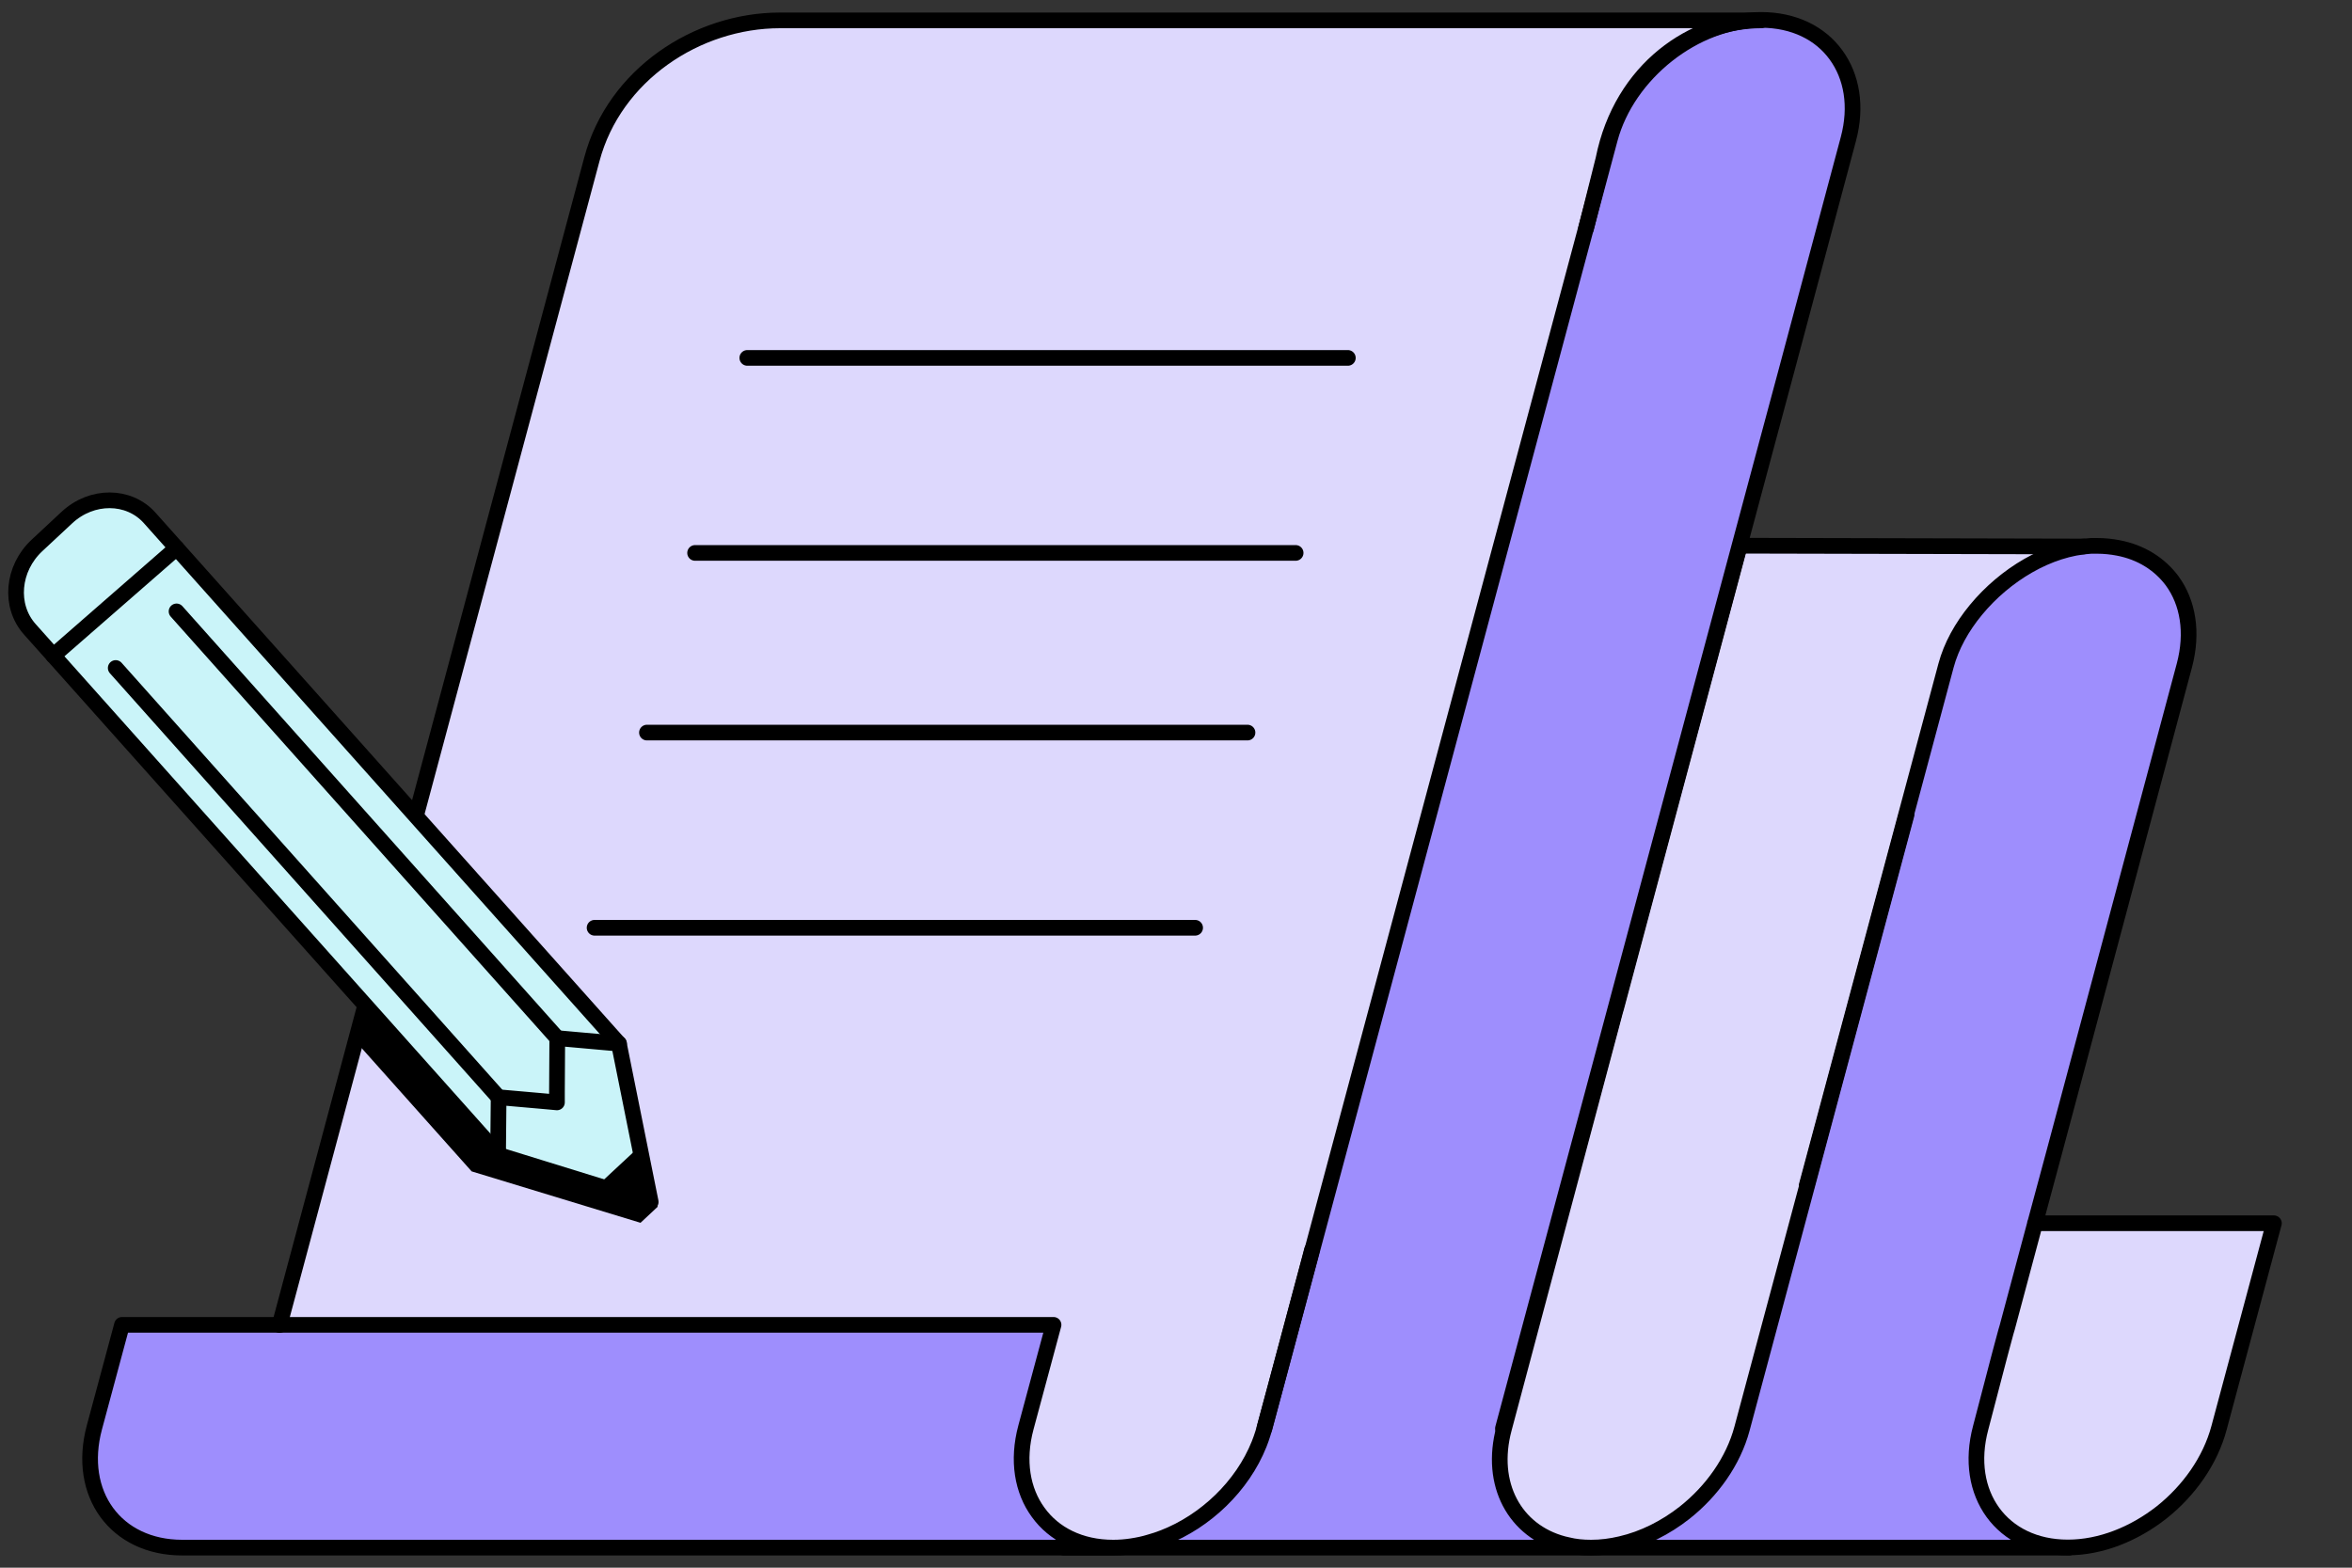
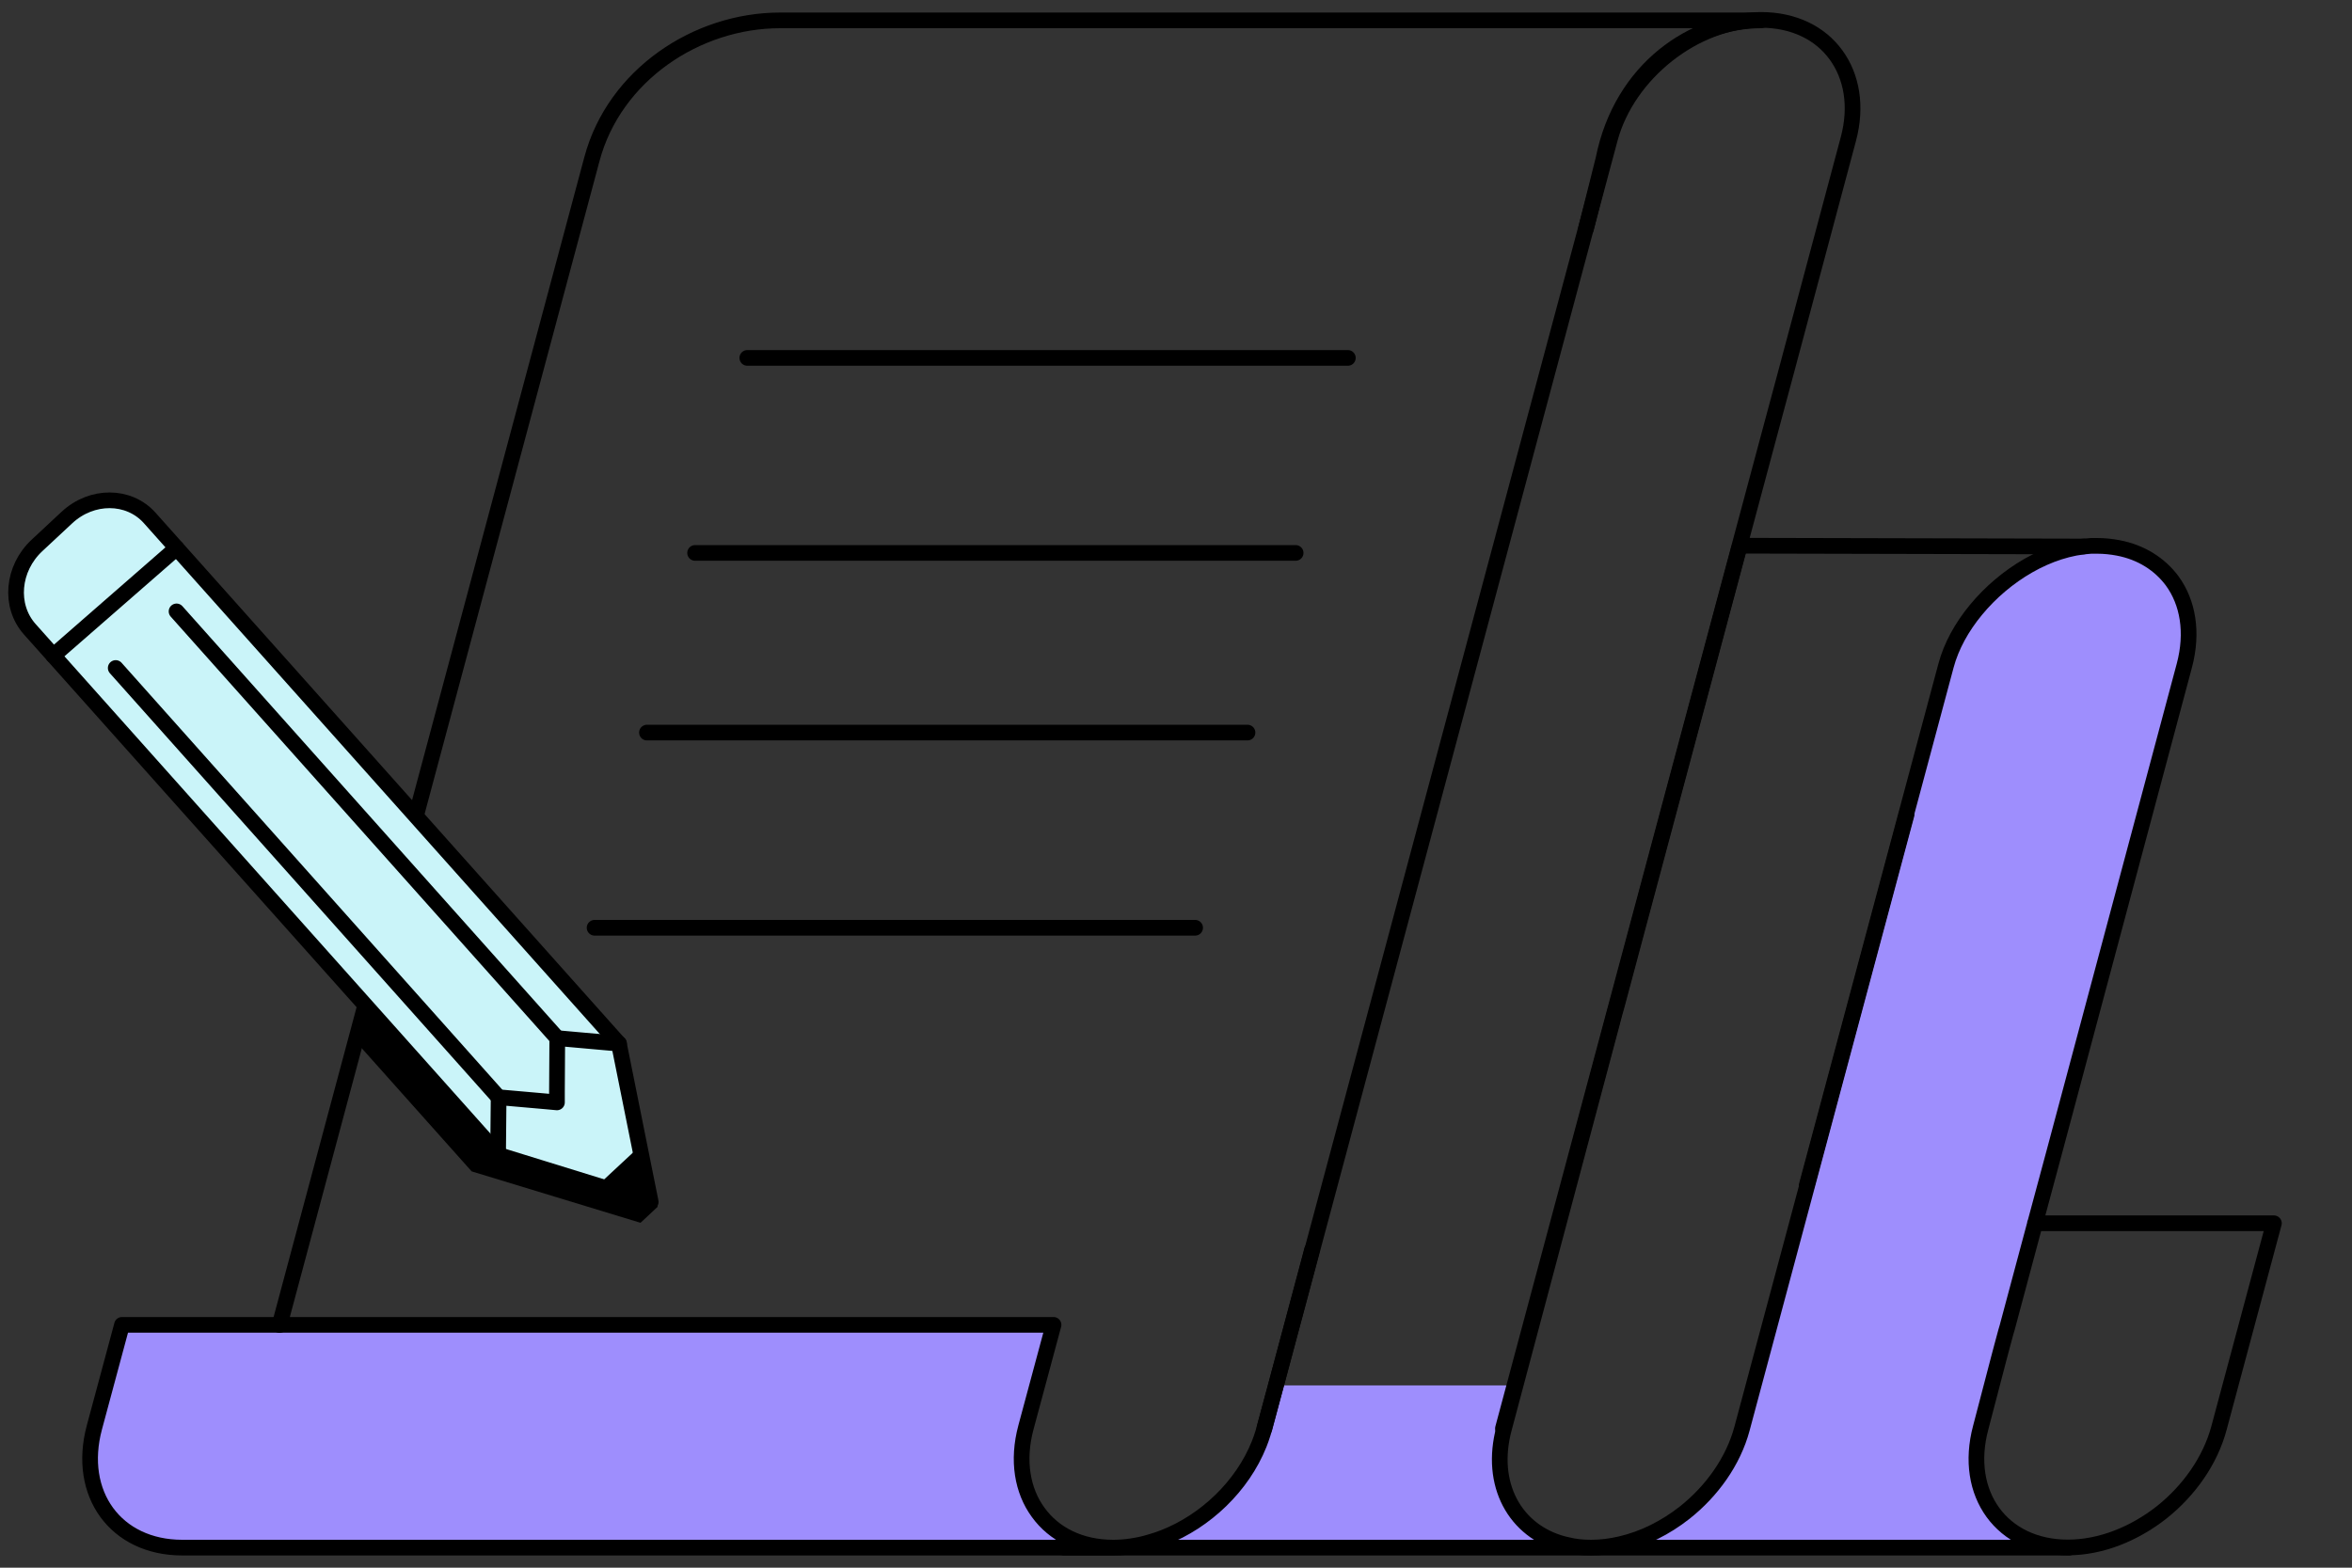
<svg xmlns="http://www.w3.org/2000/svg" id="Layer_1" viewBox="0 0 150 100">
  <rect x="0" y="0" width="150" height="100" fill="#333333" stroke="none" />
  <defs>
    <style>.cls-1,.cls-2{fill:none;}.cls-3{fill:#ddd8fd;}.cls-2,.cls-4{stroke:#000;stroke-linecap:round;stroke-linejoin:round;}.cls-4{fill:#caf4f9;}.cls-5{fill:#9e8efd;}</style>
  </defs>
-   <path class="cls-3" d="M145.04,78.04l-3.49,13.3c-1.12,4.28-4.98,7.27-9.41,7.27H10.71c-3.46,0-5.96-3.31-5.03-6.64l2.09-7.45h10.06l4.8-18.15,2.72-10.25,12.16-45.96c1.38-5.24,6.12-8.88,11.53-8.88h60.86l-14.19,33.59,39.84-.17-5.75,43.34h15.24Z" />
  <path class="cls-5" d="M68.2,98.72H11.55c-4.14,0-7.08-4.04-5.8-7.98l2.02-6.23h59.4l-2.1,7.11.67,4.06,2.46,3.05h0Z" />
  <path class="cls-5" d="M129.06,98.86l-25.7-.26,4.07-2,2.68-3.06,2.24-7.12,11.85-44.15c1.13-4.19,5.44-7.58,9.62-7.58s6.68,3.4,5.56,7.59l-9.58,35.74-3.87,16.65,3.13,4.18Z" />
  <path class="cls-5" d="M99.95,98.56l-.05.17h-26.65l.09-.35c.3-.08.58-.18.87-.29.33-.13.66-.28.98-.45.32-.17.64-.36.94-.55.07-.05.14-.08.2-.13.25-.17.48-.36.71-.54.14-.11.26-.22.39-.33.14-.11.26-.23.37-.34.02-.02.02-.02.04-.04.14-.13.26-.25.38-.39.14-.14.26-.27.37-.42.22-.26.43-.52.61-.8.16-.23.32-.45.46-.7.15-.25.29-.51.42-.78.08-.16.15-.33.22-.5.09-.23.17-.45.24-.68.03-.11.07-.21.09-.32l.73-2.75h15.26l-.73,2.74c-.95,3.57.7,6.56,3.78,7.37.08.02.17.05.26.06Z" />
  <path class="cls-2" d="M67.85,98.72h64.12" />
  <path class="cls-2" d="M115.22,75.63l8.89-33.18c.33-1.23,1-2.45,1.91-3.55,1.84-2.23,4.62-3.93,7.34-4.08.13,0,.26,0,.39,0,.47,0,.92.05,1.34.13,1.47.28,2.65,1.04,3.44,2.1,1.01,1.38,1.34,3.29.78,5.4l-8.3,31.05-1.22,4.53-1.78,6.65-.08.27-.24.89-.21.79-1.16,4.44c-1.13,4.22,1.35,7.64,5.56,7.64,2.1,0,4.22-.86,5.97-2.23,1.75-1.39,3.11-3.3,3.67-5.4l3.5-13.05h-15.24" />
  <path class="cls-2" d="M132.49,34.86c.13,0,.26,0,.39,0l-21.76-.05" />
  <path class="cls-2" d="M121.59,51.97l-10.49,39.15c-.56,2.1-1.93,4-3.66,5.37-1.22.96-2.63,1.67-4.07,2-.63.15-1.26.23-1.9.23-.54,0-1.04-.05-1.51-.17-.08-.02-.18-.04-.26-.06-3.09-.82-4.74-3.81-3.78-7.37l.73-2.74,5.91-22.19.21-.79.23-.87.08-.27,7.83-29.28" />
-   <path class="cls-5" d="M80.64,91.12l15.07-56.26,6.96-25.99c1.12-4.19,5.44-7.6,9.64-7.6,2.1,0,3.78.85,4.78,2.23,1.01,1.38,1.35,3.28.79,5.37l-3.95,14.78-1.11,4.13-16.97,63.34" />
  <path class="cls-2" d="M80.64,91.12l15.07-56.26,6.96-25.99c1.12-4.19,5.44-7.6,9.64-7.6,2.1,0,3.78.85,4.78,2.23,1.01,1.38,1.35,3.28.79,5.37l-3.95,14.78-1.11,4.13-16.97,63.34" />
  <path class="cls-2" d="M101.15,14.58l1.11-4.43c1.16-5.79,5.77-8.85,10.05-8.85h-62.56c-5.32,0-10.57,3.49-12,8.85l-19.92,74.37" />
  <path class="cls-2" d="M70.99,98.72c.39,0,.79-.03,1.18-.09.39-.06.79-.14,1.17-.26.3-.08.58-.18.87-.29,2.67-1.04,5.02-3.28,6.09-5.96.09-.23.17-.45.24-.68.03-.11.07-.21.09-.32l.02-.08.72-2.67,2.16-8.09.14-.54M70.99,98.72c-2.1,0-3.78-.86-4.78-2.25-1.01-1.38-1.35-3.3-.78-5.42l1.76-6.54H7.78l-1.76,6.54c-1.14,4.24,1.37,7.67,5.6,7.67h59.36Z" />
  <path class="cls-2" d="M47.66,22.83h38.3" />
  <path class="cls-2" d="M44.33,35.27h38.3" />
  <path class="cls-2" d="M41.26,46.73h38.3" />
  <path class="cls-2" d="M37.92,59.18h38.3" />
  <polygon points="41.95 76.97 40.85 78 30.08 74.72 22.63 66.37 25.35 56.12 41.95 76.97" />
  <path class="cls-4" d="M2.36,34.79l1.91-1.78c1.58-1.47,3.94-1.46,5.27.02l29.93,33.54,2.03,10.1-9.67-2.99L1.9,40.14c-1.33-1.49-1.12-3.88.46-5.35h0Z" />
  <path d="M41.23,76.35l-.56-3.11-2.44,2.27,2.99.85Z" />
  <path class="cls-2" d="M39.48,66.57l-.58-.05-3.36-.3-.02,3.43v.67s-.65-.06-.65-.06l-3.07-.27-.03,3.15v.47" />
  <path class="cls-2" d="M35.54,66.22l-24.28-27.22" />
  <path class="cls-2" d="M31.65,69.83L7.38,42.61" />
  <line class="cls-2" x1="3.4" y1="41.82" x2="11.26" y2="34.96" />
  <rect class="cls-1" x="-.65" y="-49.8" width="188.62" height="142" />
</svg>